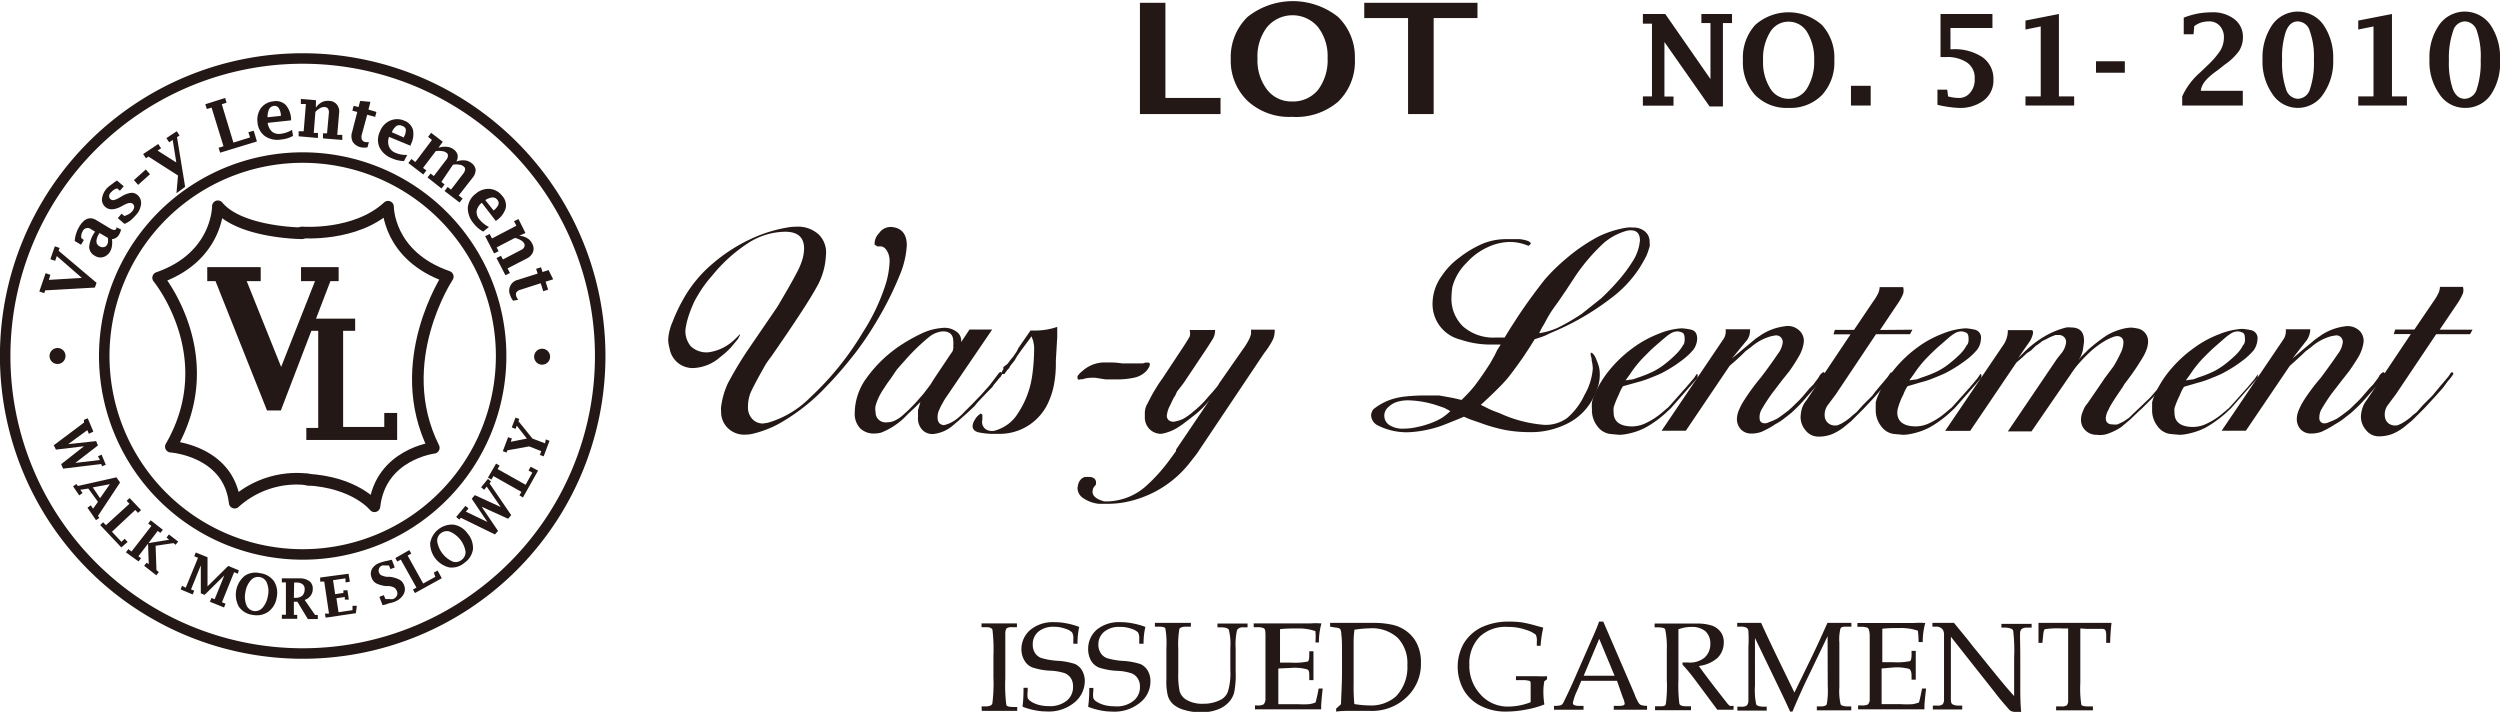
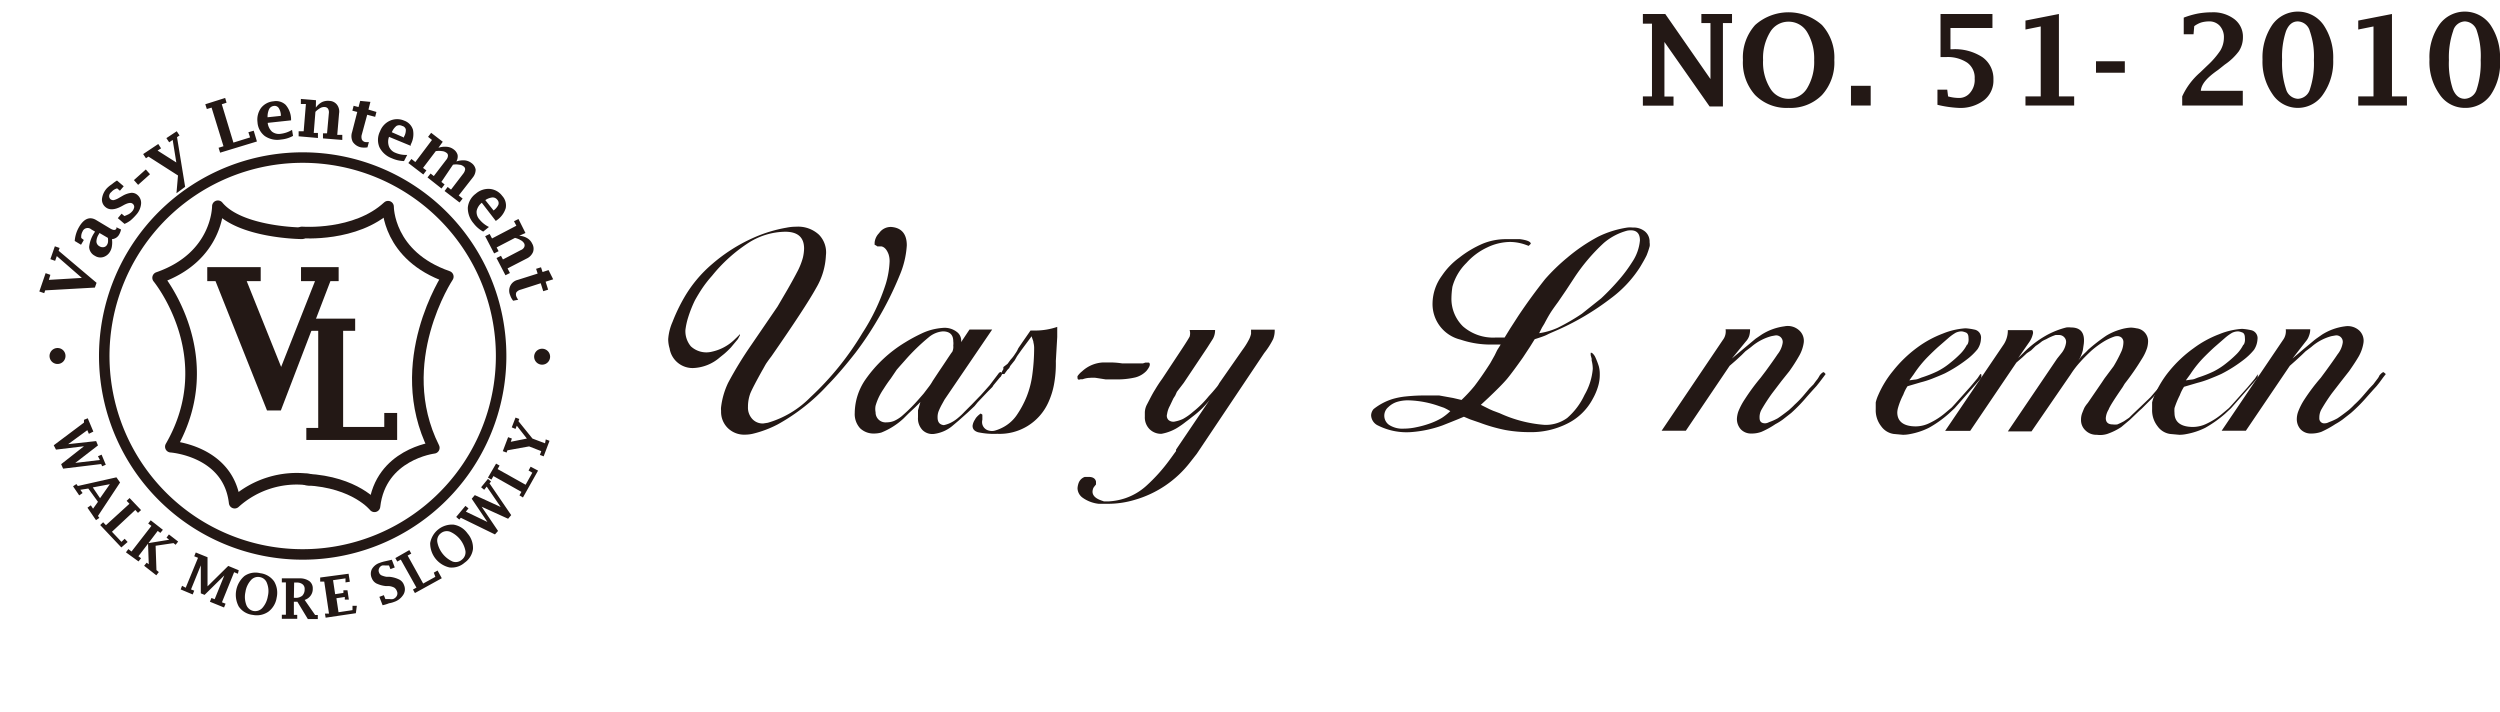
<svg xmlns="http://www.w3.org/2000/svg" viewBox="0 0 178.65 50.87">
  <defs>
    <style>.vasy-1,.vasy-3{fill:none;stroke:#231815;stroke-linecap:round;stroke-linejoin:round}.vasy-1{stroke-width:.83px}.vasy-2{fill:#231815}.vasy-3{stroke-width:.75px}</style>
  </defs>
  <path class="vasy-1" d="M22.08 34.27a6.61 6.61 0 00-5.31 1.65c-.42-3.72-4.56-4-4.56-4 3.72-6.45-.91-12.07-.91-12.07 4.3-1.49 4.27-5.11 4.27-5.11 1.57 1.9 6 1.93 6 1.93" />
  <path class="vasy-1" d="M21.91 34.27c3.49.18 4.85 1.91 4.85 1.91C27.18 32.46 31 32 31 32c-3.06-6.12 1-12.23 1-12.23-4.3-1.49-4.27-5-4.27-5-2.32 2.15-6.16 1.84-6.16 1.84" />
  <path class="vasy-2" d="M19.08 29.33l-3.68-9.24h-.59v-1h3.82v1h-1l2.46 6.13 2.42-6.13h-1v-1h2.69v1h-.59l-3.54 9.24z" />
  <path class="vasy-2" d="M28.38 31.44h-6.49v-.86h.85v-6.94h-.85v-.87h3.49v.87h-.86v6.87h2.94v-1h.92z" />
  <path class="vasy-3" d="M35.81 25.44a14.18 14.18 0 11-14.17-14.18 14.18 14.18 0 0114.17 14.18z" />
-   <path class="vasy-3" d="M42.89 25.44A21.26 21.26 0 1121.63 4.18a21.26 21.26 0 0121.26 21.26z" />
  <path class="vasy-2" d="M6.78 20.55l-3.55.2-.07.2-.35-.12.45-1.31.34.12-.11.36 2.36-.14-1.79-1.56-.12.34-.34-.12.32-.92.34.12-.07.2 2.71 2.29zM8 17.09a1.61 1.61 0 010 .48 1 1 0 01-.13.4.84.84 0 01-.49.4.72.72 0 01-.6-.09.74.74 0 01-.41-.63 2.22 2.22 0 01.36-1l.06-.1-.27-.16a.39.39 0 00-.62.15.75.75 0 00-.09.47l.18.14-.2.34-.45-.27a2.31 2.31 0 01.31-1c.35-.6.77-.77 1.23-.49l1 .6c.22.13.37.14.44 0a.79.79 0 000-.09l.33.16a1.21 1.21 0 01-.13.35.64.64 0 01-.52.34zM7.71 17l-.6-.35-.05.09a1 1 0 00-.17.52.4.4 0 00.22.34.43.43 0 00.31.06.33.33 0 00.23-.17.48.48 0 00.07-.21 1.34 1.34 0 00-.01-.28zm1.19-1l-.48-.41.27-.32.2.17a3.37 3.37 0 00.32-.14 1 1 0 00.22-.18.61.61 0 00.16-.31.28.28 0 00-.11-.25c-.12-.1-.32-.07-.61.08l-.2.11c-.49.26-.87.27-1.13.05a.68.68 0 01-.25-.61 1.36 1.36 0 01.36-.75 2.27 2.27 0 01.35-.28 3 3 0 01.36-.26l.48.41-.27.32-.2-.17a.88.88 0 00-.24.11.8.8 0 00-.17.15.39.39 0 00-.16.28.3.3 0 00.1.24.32.32 0 00.23.06 1.4 1.4 0 00.41-.18l.21-.12a1.63 1.63 0 01.63-.22.61.61 0 01.45.16.74.74 0 01.25.64 1.34 1.34 0 01-.35.77 3.77 3.77 0 01-.4.4 2.1 2.1 0 01-.43.25zm.97-2.79l-.3-.34.85-.76.3.34zm2.74.6l.11-1.27-2.11-1.35-.18.12-.2-.3 1.08-.72.2.31-.25.16 1.34.85-.26-1.61-.25.17-.2-.3.74-.49.2.3-.18.12.58 3.55zm5.75-3.7l-2.63.8-.11-.35.35-.11-.85-2.76-.34.1-.11-.34L16.09 7l.1.34-.34.11.83 2.74 1.19-.37-.12-.37.38-.11zm2.58-.4a2.13 2.13 0 01-.85.26 1.58 1.58 0 01-1.17-.25 1.35 1.35 0 01-.52-1 1.42 1.42 0 01.25-1 1.26 1.26 0 01.89-.48 1 1 0 01.87.25 1.62 1.62 0 01.39 1v.11l-1.67.18a1 1 0 00.31.63.81.81 0 00.63.15 2 2 0 00.8-.28zm-1.82-1.33l.95-.1v-.07a1 1 0 00-.16-.5.35.35 0 00-.34-.14.44.44 0 00-.34.23 1.31 1.31 0 00-.11.58zm3.45-.69A1.29 1.29 0 0123 7.3a1 1 0 01.54-.09.71.71 0 01.54.27.81.81 0 01.15.63l-.13 1.53h.36V10l-1.38-.11v-.36h.29l.13-1.44a.5.5 0 00-.06-.32.29.29 0 00-.23-.12.55.55 0 00-.32.07 1.57 1.57 0 00-.35.27l-.12 1.51h.3v.36l-1.38-.12v-.36h.36l.16-1.95h-.36v-.36l1.08.09zm3.69 2.84a1.43 1.43 0 01-.46 0 .94.94 0 01-.59-.39.91.91 0 01-.05-.7L25.53 8l-.35-.09.09-.35.35.09.12-.44.73.07-.14.55.57.17-.09.35-.57-.15-.38 1.4a.57.57 0 000 .37.33.33 0 00.24.18 1 1 0 00.26 0zm2.61.98a2.27 2.27 0 01-.87-.2 1.61 1.61 0 01-.89-.8 1.36 1.36 0 01.05-1.13 1.35 1.35 0 01.72-.76 1.25 1.25 0 011 0 1 1 0 01.63.65 1.57 1.57 0 01-.16 1.06v.09l-1.55-.64a1 1 0 000 .7.8.8 0 00.46.44 1.91 1.91 0 00.84.15zM28 9.45l.87.38v-.06a.92.92 0 00.13-.52.34.34 0 00-.26-.25.43.43 0 00-.41 0 1.13 1.13 0 00-.33.45zm3.33 1.11a1.45 1.45 0 01.6-.07.91.91 0 01.48.18.73.73 0 01.29.4.7.7 0 01-.09.47 1.47 1.47 0 01.6-.08.92.92 0 01.48.19.71.71 0 01.3.47.9.9 0 01-.21.57l-1 1.28.28.22-.22.28-1.07-.82.22-.29.24.19.88-1.15a.64.64 0 00.13-.3.25.25 0 00-.13-.22.5.5 0 00-.3-.11 1.15 1.15 0 00-.44 0L31.54 13l.23.18-.22.29-1-.79.22-.28.23.18.88-1.15a.48.48 0 00.13-.3.23.23 0 00-.12-.22.57.57 0 00-.3-.11 1.47 1.47 0 00-.45 0l-.91 1.2.24.18-.22.29-1.07-.82.22-.29.28.22L30.87 10l-.28-.22.22-.29.83.64zm3.2 5.99a2.15 2.15 0 01-.68-.58 1.68 1.68 0 01-.42-1.13 1.39 1.39 0 01.57-1 1.37 1.37 0 011-.34 1.24 1.24 0 01.89.5 1 1 0 01.25.87 1.62 1.62 0 01-.63.86l-.08.06-1-1.3a1 1 0 00-.37.59.79.79 0 00.21.61 2 2 0 00.67.53zm.15-2.25l.59.74a1.06 1.06 0 00.34-.4.34.34 0 00-.07-.36.41.41 0 00-.37-.17 1.15 1.15 0 00-.49.19zm2.42 2.55a1.19 1.19 0 01.56.16.9.9 0 01.37.4.72.72 0 01.06.6.91.91 0 01-.46.47l-1.36.7.17.33-.32.16-.64-1.23.32-.16.14.26 1.28-.67a.43.43 0 00.24-.21.3.3 0 000-.26.59.59 0 00-.24-.23 1.4 1.4 0 00-.42-.17l-1.31.68.14.27-.32.16-.64-1.23.32-.16.17.32 1.74-.91-.17-.32.32-.16.5 1zm-.43 4.64a1.25 1.25 0 01-.22-.41A.79.79 0 0137 20l1.42-.45-.11-.34.35-.11.11.34.43-.14.33.66-.54.17.18.57-.35.11-.18-.57-1.43.46a.55.55 0 00-.31.19.38.38 0 000 .3 1.1 1.1 0 00.13.23zM4.68 25.44a.57.57 0 11-.56-.57.56.56 0 01.56.57zm34.63.04a.57.57 0 11-.57-.56.57.57 0 01.57.56zM3.84 31.82L6 30.2V30l.27-.11.4.95-.32.16-.11-.26-1.37 1 2-.22.13.31-1.62 1.25 1.76-.21L7 32.6l.26-.11.3.72-.26.11-.07-.16-2.72.33-.14-.32L6 31.89l-2 .24zm2.47 3.09l-.57.09.16.23-.24.17-.44-.65.24-.16.1.14 2.76-.62.26.37L7 36.87l.1.14-.24.16-.61-.89.24-.17.16.24.35-.49zm.32-.08l.52.77.7-1zm2.04 4.29l-1.51-1.6.21-.2.2.21L9.25 36l-.2-.21.21-.2.82.86-.22.2-.19-.21L8 38l.68.72.23-.22.21.23zm.33.35l.17-.23.23.17 1.42-1.83-.23-.17.18-.23.87.68-.18.22-.19-.14-.66.87 1.48-.24-.19-.15.17-.23.66.51-.18.23-.15-.12-1.28.19.06 1.74.17.14-.18.23-.87-.68.18-.22.15.11-.05-1.47-.69.9.19.14-.18.23zM13.27 42l.88-2.14-.27-.11.11-.27.84.34v2.08l1.48-1.46.75.31L17 41l-.27-.11-.87 2.15.26.1-.11.27L15 43l.11-.27.23.09.69-1.7-1.41 1.39-.27-.11v-2l-.7 1.72.23.09-.11.27-.86-.36.1-.26zm4.79 1.94a1.39 1.39 0 01-1-.6 1.77 1.77 0 01.41-2.18 1.37 1.37 0 011.12-.2 1.42 1.42 0 011 .59 1.58 1.58 0 01.18 1.16 1.54 1.54 0 01-.59 1 1.45 1.45 0 01-1.12.23zm.05-.28a.69.69 0 00.65-.23 1.65 1.65 0 00.38-.83 1.53 1.53 0 00-.06-.92.65.65 0 00-.51-.44.67.67 0 00-.64.22 1.61 1.61 0 00-.39.84 1.63 1.63 0 00.06.92.69.69 0 00.51.44zM21 43v.94h.24v.28h-1.1v-.29h.29v-2.31h-.29v-.29h1.25a1.16 1.16 0 01.72.2.64.64 0 01.24.54.79.79 0 01-.15.49.83.83 0 01-.43.31l.75 1.08h.19v.29H22L21.25 43zm0-.28h.1a.73.73 0 00.5-.15.63.63 0 00.17-.46.41.41 0 00-.14-.35.62.62 0 00-.42-.13h-.19zm4.43 1.1l-2.16.32-.05-.29h.29l-.34-2.29h-.29v-.29l2.03-.27.09.57-.31.05v-.29l-.89.13.15 1 .59-.09v-.19h.29l.1.67h-.29v-.19l-.6.09.15 1 1-.15v-.31h.31zm1.91-.57l-.23-.6.32-.12.11.28h.3a.86.86 0 00.24 0 .48.48 0 00.28-.24.38.38 0 000-.33.5.5 0 00-.19-.25 1 1 0 00-.39-.11h-.22a2.09 2.09 0 01-.67-.19.72.72 0 01-.32-.37.75.75 0 010-.64 1 1 0 01.54-.45 2.64 2.64 0 01.4-.12L28 40l.21.55-.31.12-.1-.26h-.27a.79.79 0 00-.22 0 .38.38 0 00-.22.21.35.35 0 000 .3.34.34 0 00.16.19 1.48 1.48 0 00.38.11h.22a2 2 0 01.71.21.7.7 0 01.31.38.73.73 0 01-.05.69 1.23 1.23 0 01-.65.51 1.81 1.81 0 01-.37.1 2.66 2.66 0 01-.46.14zm4.23-1.93l-1.92 1.06-.14-.25.25-.14-1.12-2-.25.14-.14-.25 1-.57.14.25-.26.14 1.11 2 .87-.48-.11-.3.27-.15zm1.63-1.11a1.39 1.39 0 01-1.08.34 1.77 1.77 0 01-1.38-1.74 1.59 1.59 0 011.67-1.32 1.52 1.52 0 011 .63 1.58 1.58 0 01.39 1.11 1.42 1.42 0 01-.6.98zM33 40a.67.67 0 00.26-.63A1.89 1.89 0 0032.17 38a.67.67 0 00-.67.11.65.65 0 00-.25.62 1.91 1.91 0 001.1 1.4A.66.66 0 0033 40zm2.37-1.81L32.93 37l-.11.13-.22-.19.66-.79.22.18-.19.23 1.54.74-1.12-1.66.22-.26 1.85.85-1-1.46-.18.23-.22-.18.49-.6.22.19-.11.13 1.55 2.27-.22.26-1.89-.86 1.17 1.73zm3.08-4.56l-1.08 1.92-.25-.15.14-.25-2-1.13-.14.25-.25-.14.58-1 .25.14-.14.25 2 1.12.48-.86-.27-.16.15-.27zm-.64-1.73l-1.55.28-.06.16-.27-.1.38-1 .27.1-.08.23 1.15-.23-.72-.92-.09.23-.27-.11.27-.7.27.1-.06.16 1 1.24.9.34.05-.28.27.1-.42 1.11-.27-.1.1-.27zm84.36-24.29L118.94 3v3.9h.65v.65h-2.19v-.66h.65v-5.2h-.65V1h1.6l3.23 4.65v-4h-.65V1h2.19v.65h-.65v5.96zm5.64.1a3.15 3.15 0 01-2.39-.92 3.47 3.47 0 01-.87-2.5 3.47 3.47 0 01.87-2.5 3.59 3.59 0 014.78 0 3.44 3.44 0 01.88 2.5 3.44 3.44 0 01-.88 2.5 3.15 3.15 0 01-2.39.92zm0-.65a1.54 1.54 0 001.33-.76 3.62 3.62 0 00.5-2 3.65 3.65 0 00-.5-2 1.53 1.53 0 00-1.33-.75 1.51 1.51 0 00-1.32.75 3.57 3.57 0 00-.5 2 3.52 3.52 0 00.5 2 1.52 1.52 0 001.32.76zm4.46.48V6.13h1.41v1.41zm6.18-.05V6.41h.7l.06.48A3 3 0 00140 7a1 1 0 00.79-.38 1.4 1.4 0 00.32-1 1.31 1.31 0 00-.53-1.14 2.52 2.52 0 00-1.54-.4h-.37V1h3.71v1h-3v1.52h.12a3.59 3.59 0 012.17.57 1.88 1.88 0 01.78 1.6 1.78 1.78 0 01-.67 1.47 2.79 2.79 0 01-1.83.55 8.08 8.08 0 01-1.5-.22zM147.13 1v5.89h1.09v.65h-3.48v-.65h1.09v-5l-1.09.22v-.64zm2.65 4.2v-.82h2.06v.82zm6.16 2.34v-.65a5 5 0 011.28-1.71l.51-.49a5.94 5.94 0 00.93-1.07 1.81 1.81 0 00.26-.92 1.2 1.2 0 00-.3-.86 1 1 0 00-.78-.31 2 2 0 00-.55.08 1.79 1.79 0 00-.49.26l-.05.58h-.7V1.26a6.1 6.1 0 011-.29 5.66 5.66 0 011-.09 2.5 2.5 0 011.62.49 1.57 1.57 0 01.61 1.29 1.82 1.82 0 01-.29 1 4.14 4.14 0 01-1 .95l-.49.39c-.78.54-1.19 1-1.23 1.49h3v1.05zm8.27.17a2.16 2.16 0 01-1.83-1 4.05 4.05 0 01-.7-2.46 4.12 4.12 0 01.7-2.48 2.24 2.24 0 013.65 0 4.12 4.12 0 01.7 2.48 4.05 4.05 0 01-.7 2.46 2.17 2.17 0 01-1.82 1zm0-.65a.93.93 0 00.86-.69 5.83 5.83 0 00.28-2.08 5.48 5.48 0 00-.29-2.07.92.92 0 00-.86-.69q-.56 0-.84.69a5.73 5.73 0 00-.28 2.07 5.83 5.83 0 00.28 2.08.93.93 0 00.84.69zM170.93 1v5.89H172v.65h-3.48v-.65h1.09v-5l-1.09.22v-.64zm5.2 6.71a2.16 2.16 0 01-1.82-1 4 4 0 01-.7-2.46 4.05 4.05 0 01.7-2.48 2.24 2.24 0 013.65 0 4.11 4.11 0 01.69 2.48 4.05 4.05 0 01-.65 2.51 2.19 2.19 0 01-1.87.95zm0-.65a.93.93 0 00.86-.69 6.06 6.06 0 00.28-2.08 5.69 5.69 0 00-.27-2.07.93.93 0 00-.86-.69.9.9 0 00-.84.69 5.73 5.73 0 00-.3 2.07 5.83 5.83 0 00.28 2.08c.19.46.47.69.85.69zM63.8 16.23c.65.09 1 .52 1 1.3a6.42 6.42 0 01-.5 2.12 23.39 23.39 0 01-1.57 3.16 23.23 23.23 0 01-1.6 2.4c-.72.92-1.38 1.69-2 2.32a13.69 13.69 0 01-1.65 1.53 14.1 14.1 0 01-1.91 1.27 7.69 7.69 0 01-1.71.65 2.47 2.47 0 01-.6.08 1.67 1.67 0 01-1.26-.48 1.62 1.62 0 01-.47-1.22 1.1 1.1 0 010-.28 5.55 5.55 0 01.5-1.72 27.38 27.38 0 011.65-2.7l1.88-2.75.72-1.23c.2-.35.42-.74.65-1.18a4.93 4.93 0 00.44-1.07 3.1 3.1 0 00.09-.67q0-1.2-1.35-1.2a5 5 0 00-2.57.76 11.09 11.09 0 00-2.66 2.39 8.36 8.36 0 00-.71.91q-.24.36-.51.84a8.83 8.83 0 00-.49 1.24 5 5 0 00-.19.88 1.69 1.69 0 00.39 1.17 1.63 1.63 0 001.51.38 3.32 3.32 0 001.54-.8l.23-.22.23-.23v.07l-.15.28-.5.6a6.19 6.19 0 01-.48.46l-.3.24a3.07 3.07 0 01-1.92.77 1.66 1.66 0 01-1.68-1.4 2.29 2.29 0 01-.1-.67 3.72 3.72 0 01.31-1.23 12.41 12.41 0 01.84-1.75 9.19 9.19 0 012-2.39A11.92 11.92 0 0153.82 17a10 10 0 012.38-.73 3.53 3.53 0 01.7-.07 2.19 2.19 0 011.62.57 1.8 1.8 0 01.5 1.48 5 5 0 01-.71 2.35q-.72 1.31-3.19 4.87c-.17.22-.28.38-.35.48s-.23.41-.3.52c-.43.77-.71 1.31-.84 1.61a2.72 2.72 0 00-.18 1 1.19 1.19 0 00.3.85 1 1 0 00.8.33l.32-.05a7 7 0 003.05-1.83 20.83 20.83 0 003.7-4.57 14.53 14.53 0 001.68-3.53 6.4 6.4 0 00.27-1.57 1.58 1.58 0 00-.07-.53c-.12-.33-.29-.52-.5-.57h-.3l-.1-.07-.1-.05v-.15a1.1 1.1 0 01.32-.68 1 1 0 01.98-.43zm7.8 10.4v.13l-.08.15-.1.1-.43.52-.07.12-.3.3-.38.4-.38.4-.22.27-.5.47-.64.57-.39.33a2.54 2.54 0 01-1.31.61 1 1 0 01-.88-.27 1.2 1.2 0 01-.32-.91v-.5l.17-.59-.37.37-.47.44-.37.37a5.14 5.14 0 01-1.58 1 2 2 0 01-.52.07 1.39 1.39 0 01-1-.38 1.5 1.5 0 01-.38-1.09 4.28 4.28 0 01.78-2.41 9.4 9.4 0 012.8-2.62 11.77 11.77 0 011.2-.65 4.09 4.09 0 011-.33 4.54 4.54 0 01.53-.07 1.42 1.42 0 011 .3.77.77 0 01.29.72l.6-.9h1.62l-3.4 5-.2.36a4.69 4.69 0 00-.22.46 1.17 1.17 0 00-.08.46c0 .34.15.52.45.55a2.15 2.15 0 00.67-.27 2.61 2.61 0 00.38-.28 4.19 4.19 0 00.42-.4l.5-.5.55-.57.1-.1.25-.28.4-.45.53-.7.15-.2.12-.05zm-3.48-1.94a1.15 1.15 0 000-.3c0-.47-.25-.71-.75-.71a1.79 1.79 0 00-1 .42 14.37 14.37 0 00-1.69 1.64l-.4.45-.2.23-.44.65c-.17.22-.34.47-.51.74a4.55 4.55 0 00-.29.49 4 4 0 00-.27.69 1.19 1.19 0 000 .47.71.71 0 00.79.72 1.39 1.39 0 00.53-.1 2.39 2.39 0 00.66-.44 11.47 11.47 0 001.1-1.11l.35-.4.35-.46a3.31 3.31 0 00.3-.45l.45-.68.27-.4c.37-.55.59-.9.68-1a.83.83 0 00.07-.45z" />
  <path class="vasy-2" d="M75.55 23.36v.72l-.1 1.72a8.15 8.15 0 01-.14 1.72 5.46 5.46 0 01-.38 1.2A3.81 3.81 0 0171.27 31a5.45 5.45 0 01-1.37-.11c-.27-.08-.4-.23-.4-.46a1 1 0 01.16-.43l.07-.12a1.55 1.55 0 01.35-.33l.12.08V30a.62.62 0 00.47.77.79.79 0 00.43 0 3 3 0 00.71-.31 2.73 2.73 0 00.8-.73 6.86 6.86 0 00.76-1.4 6.57 6.57 0 00.4-1.56 14.22 14.22 0 00.13-1.91 1.58 1.58 0 00-.05-.38c0-.11-.08-.26-.13-.45l-.52.7-.2.27-.32.45-.17.3-.32.4-.07.15-.13.13-.22.3h-.17v-.18l.1-.17v-.15L72 26l.22-.3a2.68 2.68 0 00.33-.43 1.68 1.68 0 00.21-.37c.28-.42.58-.84.88-1.28H74a4.9 4.9 0 001.55-.26zm6.37 3.15a1.68 1.68 0 01-.79.46 5.63 5.63 0 01-1.43.14H79l-.7-.11a2.17 2.17 0 00-.4 0 1.63 1.63 0 00-.53.1h-.15q-.22.09-.22-.1a.33.33 0 010-.12 1.52 1.52 0 01.32-.34 2.37 2.37 0 011.53-.64h.52a5.76 5.76 0 01.83.07h1.47l.18-.06h.25c.13.09.07.3-.18.6zm9.17-2.95a1.68 1.68 0 01-.11.67 5.55 5.55 0 01-.64 1l-4.82 7.2-.47.6a7.68 7.68 0 01-4 2.7 6.61 6.61 0 01-1.75.27h-.8a2.43 2.43 0 01-1.13-.43.86.86 0 01-.37-.68 1.33 1.33 0 01.08-.38.72.72 0 01.44-.43h.28c.29 0 .47.11.52.33v.21l-.12.15a.5.5 0 00-.11.23c-.08.33.12.59.6.76l.2.07h.33a4.47 4.47 0 001.2-.23 4.31 4.31 0 001.47-.86 12.16 12.16 0 001.7-1.89l.45-.62v-.1l2.4-3.55a6.39 6.39 0 01-1.14 1.13c-.17.13-.35.28-.56.43a5.1 5.1 0 01-.44.32A3.29 3.29 0 0183 31a1.16 1.16 0 01-.85-.33 1.19 1.19 0 01-.34-.89v-.3a1.28 1.28 0 01.15-.57l.27-.52c.08-.15.18-.34.32-.56a8.87 8.87 0 01.5-.76l1.44-2.18c.29-.44.46-.72.52-.83a.82.82 0 000-.48h1.82a1.26 1.26 0 01-.15.62l-.4.63-1.69 2.53-.49.64-.12.27-.13.2-.25.53a1.72 1.72 0 00-.2.59.42.42 0 00.11.43.53.53 0 00.46.1 2.46 2.46 0 00.56-.18 3.82 3.82 0 00.71-.5 7.1 7.1 0 001.14-1.13c.19-.2.37-.41.55-.63a1.43 1.43 0 00.2-.3L88.79 25a5.11 5.11 0 00.42-.66 1.72 1.72 0 00.19-.48v-.3zm26.8-5.98a5.66 5.66 0 01-.22.66c-.09.19-.25.48-.48.86a8.39 8.39 0 01-2.08 2.22 18.65 18.65 0 01-3.67 2.2c-.38.17-.68.29-.87.39s-.5.2-.9.33l-.33.53-.52.79c-.46.65-.82 1.14-1.09 1.47s-.73.79-1.37 1.4l-.54.5.32.16.3.15.25.11.48.18a9.32 9.32 0 003.19.83 2.61 2.61 0 001.63-.49 4.91 4.91 0 001.24-1.65 4.46 4.46 0 00.59-1.86 2.47 2.47 0 00-.08-.6v-.13l-.07-.25v-.17h.08a.82.82 0 01.24.29 5.6 5.6 0 01.26.67 2.15 2.15 0 01.07.58 2.8 2.8 0 01-.11.82 4.23 4.23 0 01-.39.93 4.11 4.11 0 01-1.82 1.77 5.76 5.76 0 01-2.77.61 9.55 9.55 0 01-1.65-.15 11.82 11.82 0 01-1.85-.53l-.67-.23-.45-.19-.43.18-.52.21-.58.23a8.4 8.4 0 01-2.27.48 4.54 4.54 0 01-2.33-.47.84.84 0 01-.5-.73.72.72 0 01.18-.45 4.17 4.17 0 011.3-.7 5.06 5.06 0 011-.2 13 13 0 011.43-.07h.95l1 .18.6.14a10.55 10.55 0 00.93-1c.26-.34.64-.87 1.12-1.62l.32-.57.18-.37.25-.4h-.55a6.7 6.7 0 01-2.32-.35 2.61 2.61 0 01-2-2.62 3.4 3.4 0 01.67-1.95 5.14 5.14 0 011.23-1.28 7.53 7.53 0 011.67-1 4.34 4.34 0 011.68-.33h1c.51.07.77.18.77.33l-.15.15-.22-.08a3.34 3.34 0 00-1.11-.2 3.85 3.85 0 00-1.63.39 4.58 4.58 0 00-1.49 1.11 3.78 3.78 0 00-1 1.7 5.91 5.91 0 00-.07.78 2.76 2.76 0 00.82 2.05 3.28 3.28 0 002.35.8h.63l.4-.65.6-.93a40.18 40.18 0 011.89-2.59 13.74 13.74 0 011.59-1.54 12.53 12.53 0 012.19-1.49 7.13 7.13 0 012.11-.66 1.7 1.7 0 01.37 0 1.29 1.29 0 01.88.28.94.94 0 01.33.77 1.15 1.15 0 01.01.27zm-14.25 11.8l-.25-.14-.2-.1-.35-.12a7.11 7.11 0 00-2.13-.41 2.7 2.7 0 00-.88.11 1.59 1.59 0 00-.63.38.8.8 0 00.06 1.26 1.74 1.74 0 001.06.27 4.32 4.32 0 00.89-.1 6.88 6.88 0 001-.28 4.67 4.67 0 00.83-.39 4.15 4.15 0 00.6-.48zm13.55-12.2c0-.56-.3-.8-.9-.7a4.26 4.26 0 00-1.68.88 13.39 13.39 0 00-2.1 2.47l-.59.9-.58.85c-.25.34-.45.62-.59.85s-.27.47-.39.7l-.17.28-.2.4a5 5 0 001.33-.39 14.7 14.7 0 001.72-1l1.38-1.1a17.28 17.28 0 001.32-1.38 10.28 10.28 0 00.9-1.22 3.3 3.3 0 00.55-1.54z" />
-   <path class="vasy-2" d="M121.31 26.76V27l-1.91 2.17-.43.4a7.71 7.71 0 01-1.41 1 4.86 4.86 0 01-1.35.45 2.63 2.63 0 01-.51.05l-.65-.06a1.35 1.35 0 01-.9-.55 1.85 1.85 0 01-.39-1.21 3 3 0 010-.49 2.53 2.53 0 01.17-.53 7.34 7.34 0 011.07-1.77 8.9 8.9 0 011.72-1.62 7.79 7.79 0 011.84-1 5.06 5.06 0 011.62-.38 4.44 4.44 0 01.63.09c.32.06.47.28.47.66a1.42 1.42 0 01-.25.75 4.35 4.35 0 01-.75.72 9.82 9.82 0 01-1.57 1c-.28.13-.58.25-.89.37a6.67 6.67 0 01-.84.27l-1 .28a3 3 0 00-.3.6 5.94 5.94 0 00-.37.92 1.93 1.93 0 000 .35c0 .65.44 1 1.33 1a2.28 2.28 0 001-.25 5 5 0 001.06-.68l.5-.42.23-.25 1.09-1.23.53-.62.2-.3.07.05zm-1-2.13a.82.82 0 00.07-.25 1 1 0 000-.23c0-.23-.07-.36-.21-.4a1.1 1.1 0 00-.26-.07 1 1 0 00-.44.1 2.92 2.92 0 00-.49.35c-.32.26-.57.49-.78.67s-.42.4-.67.65a8.11 8.11 0 00-1.05 1.29l-.32.44.34-.05a1 1 0 00.28-.05L117 27a8.85 8.85 0 001.11-.44 4.87 4.87 0 00.93-.6 7.85 7.85 0 00.75-.67 2.8 2.8 0 00.5-.66z" />
  <path class="vasy-2" d="M130.46 26.73l-.17.23-.28.37-.2.25-.3.33-.4.45a11.29 11.29 0 01-1.11 1.15l-.6.47a4.21 4.21 0 01-.53.33 6.06 6.06 0 01-1 .55 2 2 0 01-.72.12 1 1 0 01-.75-.3 1.09 1.09 0 01-.28-.75 1.88 1.88 0 01.1-.52 4.64 4.64 0 01.47-.89 14.86 14.86 0 011.12-1.52l.38-.5c.32-.44.6-.83.84-1.19a1.73 1.73 0 00.36-.81.47.47 0 00-.53-.53l-.27.05a3.68 3.68 0 00-1.46.78l-.4.3-.27.27-.4.37-.46.4-3.13 4.64h-1.73l4.37-6.48a1 1 0 00.2-.77h1.75a1.58 1.58 0 01-.06.47 1.07 1.07 0 01-.24.4l-1 1.22.86-.72.72-.6.12-.1.41-.28a4 4 0 011.64-.6 1.2 1.2 0 011.05.28 1 1 0 01.33.92 2.67 2.67 0 01-.34.94 12 12 0 01-.68 1.06l-.56.7-.67.88a13 13 0 00-.76 1.17 1.09 1.09 0 00-.14.6c0 .25.13.38.4.38a.63.63 0 00.27-.08 4 4 0 00.63-.28c.15-.1.42-.29.8-.59.13-.12.27-.24.4-.38a7 7 0 00.65-.67l.42-.5.28-.28c.08-.11.17-.24.28-.37a2.54 2.54 0 00.17-.28c.13-.16.23-.24.3-.22z" />
-   <path class="vasy-2" d="M136.66 23.56l-.17.32h-2.43l-2.86 4.28-.58.78a1.17 1.17 0 00-.21.92.71.71 0 00.34.45.79.79 0 00.59.07l.26-.12a4.31 4.31 0 00.59-.4l.2-.18.27-.22.48-.53.65-.65.21-.28.35-.42.55-.65.2-.3h.1c.07.05.07.11 0 .2l-.07.12-.13.15-.12.15-.38.5-.57.65-.73.78-.75.75-.17.17-.4.33a3.74 3.74 0 01-1 .61 2.61 2.61 0 01-.94.16 1.14 1.14 0 01-.9-.43 1.47 1.47 0 01-.37-1 3.07 3.07 0 01.06-.45 1.73 1.73 0 01.37-.73l.3-.45 2.84-4.25h-1.22l.1-.32h1.37l1.35-2a4.11 4.11 0 00.37-.6 1.22 1.22 0 00.11-.45H136a.9.9 0 010 .47 3.49 3.49 0 01-.37.68l-1.28 1.91z" />
  <path class="vasy-2" d="M141.59 26.76V27l-1.91 2.17-.43.4a8.06 8.06 0 01-1.41 1 5.05 5.05 0 01-1.36.45 2.54 2.54 0 01-.5.05l-.66-.06a1.33 1.33 0 01-.89-.55 1.85 1.85 0 01-.39-1.21v-.49a2.72 2.72 0 01.18-.53 7.27 7.27 0 011.06-1.73 9 9 0 011.72-1.66 7.56 7.56 0 011.83-1 5.17 5.17 0 011.63-.38 4.18 4.18 0 01.62.09.58.58 0 01.48.66 1.42 1.42 0 01-.25.75 4.35 4.35 0 01-.75.72 10 10 0 01-1.58 1c-.28.13-.58.25-.88.37a6.67 6.67 0 01-.84.27l-.95.28a3 3 0 00-.3.6 5 5 0 00-.37.92 1.41 1.41 0 00-.06.35c0 .65.45 1 1.33 1a2.28 2.28 0 001-.25 5 5 0 001.06-.68l.5-.42.23-.25 1.1-1.23.52-.62.2-.3.08.05zm-1-2.13a.82.82 0 00.08-.25 1 1 0 000-.23c0-.23-.08-.36-.22-.4a1.1 1.1 0 00-.26-.07 1 1 0 00-.44.1 3.39 3.39 0 00-.49.35l-.77.67c-.2.18-.43.4-.68.65a8.11 8.11 0 00-1.05 1.29l-.32.44.35-.05a1 1 0 00.27-.05l.25-.1a8.46 8.46 0 001.12-.44 4.81 4.81 0 00.92-.6 7.85 7.85 0 00.75-.67 2.53 2.53 0 00.46-.64z" />
  <path class="vasy-2" d="M155.14 26.71v.07L155 27v.05l-.37.42-.18.23-.62.72-.13.13-.65.65-.17.15-.68.65-.62.52a4.33 4.33 0 01-1 .49 1.7 1.7 0 01-.74.06 1.09 1.09 0 01-.81-.31 1 1 0 01-.32-.76 1.31 1.31 0 01.09-.5c.06-.15.11-.28.16-.38a2.07 2.07 0 01.23-.32l1-1.46.2-.3.65-.87a10.17 10.17 0 00.57-1.09 1.74 1.74 0 00.13-.64.44.44 0 00-.12-.3.45.45 0 00-.33-.12.68.68 0 00-.25.05 3.9 3.9 0 00-.71.34 6.7 6.7 0 00-.89.66c-.3.28-.57.55-.8.81a6.5 6.5 0 00-.66.86l-2.81 4.09h-1.69l3.52-5.2.35-.44a1.51 1.51 0 00.29-.7.47.47 0 00-.12-.38.5.5 0 00-.38-.17h-.25a3.6 3.6 0 00-.67.3 2.09 2.09 0 00-.3.15 4.17 4.17 0 01-.45.33l-.33.32-.3.2-.32.3-.43.37-3.3 4.88H139l4.2-6.2a1.82 1.82 0 00.28-1h1.75l.05.12v.1a1.67 1.67 0 01-.3.68l-.76 1.09.38-.37a7.38 7.38 0 011.57-1.21 5.89 5.89 0 011.49-.6 1.48 1.48 0 01.33 0c.7 0 1 .39.92 1.15l-.07.48a2.36 2.36 0 01-.33.75l.2-.28.23-.23a3.53 3.53 0 00.28-.28 12.66 12.66 0 011.29-1 4.1 4.1 0 011-.44 3.07 3.07 0 01.78-.14 2.47 2.47 0 01.38.05.93.93 0 01.83 1 1.8 1.8 0 01-.07.41 3.36 3.36 0 01-.38.79 17.77 17.77 0 01-1.22 1.76l-.15.25c-.57.83-.92 1.37-1 1.6a1.35 1.35 0 00-.2.61c0 .3.17.45.5.45a1.25 1.25 0 00.32 0 4.47 4.47 0 00.48-.23l.37-.25.2-.2.6-.57.73-.7.3-.35.45-.5a3.33 3.33 0 00.45-.6l.12-.2.05-.05z" />
  <path class="vasy-2" d="M161.34 26.76V27l-1.91 2.17-.43.4a8.45 8.45 0 01-1.41 1 5.05 5.05 0 01-1.36.45 2.54 2.54 0 01-.5.05l-.66-.06a1.33 1.33 0 01-.89-.55 1.85 1.85 0 01-.39-1.21v-.49a2.72 2.72 0 01.18-.53 7.27 7.27 0 011.06-1.73 9 9 0 011.73-1.62 7.56 7.56 0 011.83-1 5.17 5.17 0 011.63-.38 4.18 4.18 0 01.62.09.58.58 0 01.48.66 1.51 1.51 0 01-.25.75 4.35 4.35 0 01-.75.72 10 10 0 01-1.58 1c-.28.13-.58.25-.88.37a6.67 6.67 0 01-.84.27l-.95.28a3 3 0 00-.3.6 6.4 6.4 0 00-.38.92 1.93 1.93 0 000 .35c0 .65.45 1 1.33 1a2.28 2.28 0 001-.25 5 5 0 001.06-.68l.5-.42.23-.25 1.1-1.23.52-.62.2-.3.08.05zm-1-2.13a.82.82 0 00.08-.25 1 1 0 000-.23c0-.23-.07-.36-.21-.4a1.1 1.1 0 00-.26-.07 1 1 0 00-.44.1 3.39 3.39 0 00-.49.35l-.77.67c-.2.18-.43.4-.68.65a8.11 8.11 0 00-1.05 1.29l-.32.44.35-.05a1 1 0 00.27-.05l.25-.1a8.46 8.46 0 001.12-.44 5.14 5.14 0 00.92-.6 7.85 7.85 0 00.75-.67 2.53 2.53 0 00.45-.64z" />
  <path class="vasy-2" d="M170.49 26.73l-.18.23-.27.37-.2.25-.3.33-.4.45a11.29 11.29 0 01-1.14 1.15l-.6.47a4.83 4.83 0 01-.52.33 7 7 0 01-1 .55 2.11 2.11 0 01-.73.12 1 1 0 01-.75-.3 1.08 1.08 0 01-.27-.75 1.58 1.58 0 01.1-.52 4.46 4.46 0 01.46-.89 13.8 13.8 0 011.15-1.52l.37-.5c.32-.44.6-.83.84-1.19a1.73 1.73 0 00.36-.81.46.46 0 00-.52-.53l-.28.05a3.58 3.58 0 00-1.45.78l-.4.3-.28.27-.4.37-.45.4-3.14 4.64h-1.73l4.38-6.48a1.06 1.06 0 00.2-.77h1.75a1.29 1.29 0 01-.09.47 1.18 1.18 0 01-.23.4l-.95 1.22.85-.72.72-.6.13-.1.4-.28a4 4 0 011.65-.6 1.22 1.22 0 011 .28 1 1 0 01.32.92 2.86 2.86 0 01-.33.94c-.18.31-.41.66-.69 1.06l-.55.7-.68.88a13 13 0 00-.76 1.17 1.19 1.19 0 00-.14.6.35.35 0 00.4.38.63.63 0 00.28-.08 4.22 4.22 0 00.62-.28c.15-.1.42-.29.8-.59a4.75 4.75 0 00.4-.38 7 7 0 00.65-.67l.43-.5.27-.28.28-.37a1.1 1.1 0 00.17-.28c.14-.16.24-.24.3-.22z" />
-   <path class="vasy-2" d="M176.69 23.56l-.18.32h-2.42l-2.87 4.28-.58.78a1.13 1.13 0 00-.2.92.69.69 0 00.33.45.8.8 0 00.59.07l.26-.12a4.31 4.31 0 00.59-.4l.2-.18.28-.22.47-.53.65-.65.25-.3.35-.42.55-.65.2-.3h.1c.07.05.08.11 0 .2l-.08.12-.12.15-.13.15-.37.5-.58.65-.72.78-.75.75-.18.17-.4.33a3.56 3.56 0 01-1 .61 2.69 2.69 0 01-.94.16 1.14 1.14 0 01-.9-.43 1.48 1.48 0 01-.38-1 2.34 2.34 0 01.07-.45 1.82 1.82 0 01.36-.73l.3-.45 2.84-4.25h-1.22l.1-.32h1.37l1.36-2a3.92 3.92 0 00.36-.6 1.22 1.22 0 00.11-.45H176a.81.81 0 010 .47 4.16 4.16 0 01-.37.68l-1.29 1.91zM70.14 50.48h.28c.27 0 .43-.06.49-.19a11.19 11.19 0 00.08-1.9V46.9a12 12 0 00-.07-1.9q-.08-.18-.42-.18h-.36v-.27h2.53v.27h-.35a.64.64 0 00-.39.08.66.66 0 00-.09.38v3.19a11.14 11.14 0 00.07 1.88c0 .12.21.17.48.17h.3v.28h-2.53zm6.98-5.68A5.44 5.44 0 0077 46h-.3v-.35a.81.81 0 00-.09-.46 1.1 1.1 0 00-.48-.26 2.28 2.28 0 00-.82-.14 1.66 1.66 0 00-1.11.35 1.16 1.16 0 00-.4.91 1.09 1.09 0 00.16.61.89.89 0 00.45.36 5 5 0 001.18.2 4.92 4.92 0 011.23.23 1.15 1.15 0 01.51.47 1.53 1.53 0 01.19.76 2 2 0 01-.74 1.52 2.88 2.88 0 01-2 .64 4.17 4.17 0 01-.85-.09 4.65 4.65 0 01-.86-.25 10 10 0 00.07-1.35h.3v.22a1.76 1.76 0 000 .52.6.6 0 00.21.22 1.82 1.82 0 00.58.26 2.73 2.73 0 00.72.09 1.9 1.9 0 001.28-.39 1.25 1.25 0 00.45-1 1.11 1.11 0 00-.15-.6 1 1 0 00-.43-.36 3.77 3.77 0 00-1-.18 4.71 4.71 0 01-1.34-.24 1.14 1.14 0 01-.56-.5 1.59 1.59 0 01-.21-.84 1.81 1.81 0 01.65-1.35 2.55 2.55 0 011.72-.54 4.38 4.38 0 01.88.09 5 5 0 01.88.25zm4.73 0a4.9 4.9 0 00-.13 1.2h-.31v-.35a.81.81 0 00-.09-.46 1.1 1.1 0 00-.48-.26 2.25 2.25 0 00-.84-.13 1.61 1.61 0 00-1.1.35 1.16 1.16 0 00-.41.91 1.09 1.09 0 00.17.61.91.91 0 00.44.36 5.1 5.1 0 001.19.2 4.81 4.81 0 011.22.23 1.15 1.15 0 01.51.47 1.43 1.43 0 01.19.76 1.92 1.92 0 01-.74 1.52 2.88 2.88 0 01-2 .64 4.17 4.17 0 01-.85-.09 4.88 4.88 0 01-.86-.25 9.77 9.77 0 00.08-1.35h.29v.22a1.63 1.63 0 000 .52.65.65 0 00.2.22 2 2 0 00.58.26 2.73 2.73 0 00.72.09 1.9 1.9 0 001.37-.39 1.23 1.23 0 00.46-1 1 1 0 00-.16-.6.9.9 0 00-.43-.36 3.6 3.6 0 00-1-.18 4.88 4.88 0 01-1.35-.24 1.18 1.18 0 01-.56-.5 1.68 1.68 0 01-.2-.84 1.81 1.81 0 01.61-1.36 2.51 2.51 0 011.71-.54 4.31 4.31 0 01.88.09 5.13 5.13 0 01.89.25zm.68-.02v-.27h2.57v.27h-.32c-.28 0-.44.06-.5.16a6.47 6.47 0 00-.08 1.43v1.73a5.53 5.53 0 00.1 1.31 1.08 1.08 0 00.54.63 2.23 2.23 0 001.15.25 2.65 2.65 0 001.25-.29 1.06 1.06 0 00.51-.59 4.51 4.51 0 00.17-1.51v-1.63a4.09 4.09 0 00-.11-1.27c-.06-.11-.25-.17-.56-.17H87v-.27h2.15v.27h-.3a.48.48 0 00-.45.19 4.74 4.74 0 00-.1 1.31v1.65a6.37 6.37 0 01-.11 1.52 1.65 1.65 0 01-.41.71 2 2 0 01-.79.5 3.17 3.17 0 01-1.16.19 4 4 0 01-1.21-.17 2 2 0 01-.78-.4 1.37 1.37 0 01-.38-.59 4.22 4.22 0 01-.11-1.19v-2.23a6.4 6.4 0 00-.07-1.39c0-.1-.2-.15-.46-.15zm8.82 2.99v2.55h1.38a6.4 6.4 0 00.82 0 2.09 2.09 0 00.46-.12c.07-.26.15-.58.22-1h.29c-.07.65-.11 1.08-.11 1.29v.2h-4.73v-.28h.13a.93.93 0 00.48-.07.55.55 0 00.14-.35v-4.57a2.33 2.33 0 00-.03-.42.27.27 0 00-.1-.11 1 1 0 00-.37-.07h-.34v-.27h4.02a5.62 5.62 0 01.82 0 4.92 4.92 0 00-.18 1.36H94a4.59 4.59 0 000-.81 3.62 3.62 0 00-1.27-.19c-.4 0-.82 0-1.26.05v2.39h.77a4.64 4.64 0 001.18-.07c.1 0 .14-.2.14-.45v-.29h.3v2.06h-.3v-.26c0-.28 0-.45-.16-.51a3.46 3.46 0 00-1.17-.1zm4.48 2.55c0-.45.07-1.25.07-2.38v-1.28c0-.52 0-1-.05-1.34a.81.81 0 00-.09-.39.93.93 0 00-.36-.09l-.35-.06v-.27h3.18a6.16 6.16 0 011.19.12 2.65 2.65 0 011.11.49 2.42 2.42 0 01.75.93 3 3 0 01.26 1.3 3.24 3.24 0 01-1 2.45 3.56 3.56 0 01-2.61 1h-1.54c-.24 0-.54 0-.91.05v-.21zm1 0a7 7 0 001 .09 2.7 2.7 0 001.92-.64 3 3 0 00.82-2.24 2.61 2.61 0 00-.69-1.95 2.72 2.72 0 00-2-.68 8 8 0 00-1.09.1 6.85 6.85 0 00-.06 1v2.87c-.01.47.01.97.05 1.43zm13.53-1.64a3.81 3.81 0 00-.07.75 6.13 6.13 0 00.07.91 6.64 6.64 0 01-1.32.37 7.83 7.83 0 01-1.41.14 3.91 3.91 0 01-1.82-.41 2.88 2.88 0 01-1.21-1.13 3.41 3.41 0 010-3.33 3.05 3.05 0 011.26-1.15 4.56 4.56 0 012-.41 6.61 6.61 0 01.93.06 10.76 10.76 0 011.11.27l.38.1a8.58 8.58 0 00-.19 1.3h-.27v-.29a1 1 0 00-.07-.5 2 2 0 00-.7-.35 3.73 3.73 0 00-1.3-.21 2.68 2.68 0 00-2 .69 2.72 2.72 0 00-.75 2 3 3 0 00.68 2 2.6 2.6 0 002.15 1 4.4 4.4 0 001.55-.31v-1.41a.19.19 0 00-.07-.11 1.87 1.87 0 00-.46-.06h-.52v-.28h1.5a5 5 0 00.72 0v.22zm5.19-.03H113l-.3.71a3.66 3.66 0 00-.3.86.18.18 0 00.06.15.87.87 0 00.28.07h.42v.28h-2.11v-.28h.13a1.27 1.27 0 00.4-.06.69.69 0 00.19-.28c.21-.42.42-.87.64-1.36l1.2-2.74c.33-.73.55-1.25.66-1.58h.3l2.23 5.17a3.27 3.27 0 00.3.64.35.35 0 00.17.15 1.4 1.4 0 00.43.06v.28h-2.38v-.28h.44a.8.8 0 00.28-.05.14.14 0 00.06-.12 1.63 1.63 0 00-.13-.42zm-2.38-.36h2.21l-1.1-2.64zm8.23-.7c.29.41.65.89 1.07 1.44l.85 1.09a1.68 1.68 0 00.29.32.34.34 0 00.16 0h.11v.28h-1.16l-1.56-2.1a14.3 14.3 0 00-.93-1.13v-.15h.38a1.66 1.66 0 001.19-.34 1.29 1.29 0 00.42-1 1.17 1.17 0 00-.35-.89 1.5 1.5 0 00-1-.31 2.55 2.55 0 00-.93.17v3.61a10.64 10.64 0 00.07 1.72c.06.12.22.17.49.17h.34v.28h-2.57v-.28h.33c.25 0 .4 0 .44-.16a9.59 9.59 0 00.07-1.73v-2.11A6.37 6.37 0 00119 45c0-.11-.23-.17-.53-.17h-.23v-.27h2.99a3.32 3.32 0 011.15.16 1.36 1.36 0 01.6.47 1.22 1.22 0 01.2.72 1.54 1.54 0 01-.44 1.1 2.46 2.46 0 01-1.34.58zm9.2-2.13l-1.3 2.71c-.49 1-.89 1.92-1.21 2.68h-.17c-.11-.26-.42-.93-.94-2l-1.57-3.26V49a4.87 4.87 0 00.09 1.34c.07.11.26.16.59.16h.16v.28h-2.1v-.28h.28a.63.63 0 00.39-.08.52.52 0 00.12-.3v-3.84a10.21 10.21 0 000-1.19.3.3 0 00-.13-.23.85.85 0 00-.44-.08h-.23v-.27h1.71q.53 1.17 1.23 2.61l1.15 2.37 1.07-2.2c.38-.77.81-1.7 1.29-2.78h1.71v.27h-.3c-.26 0-.42 0-.48.14a3.1 3.1 0 00-.08 1v3.18a4.28 4.28 0 00.09 1.23c.06.1.23.15.5.15h.26v.28h-2.46v-.28h.29q.34 0 .42-.15a5.63 5.63 0 00.07-1.3zm3.86 2.31v2.55h1.38a6.47 6.47 0 00.83 0 2.42 2.42 0 00.46-.12c.07-.26.14-.58.22-1h.29q-.12 1-.12 1.29v.2h-4.74v-.28h.22a1 1 0 00.48-.07.5.5 0 00.13-.35v-4.57a1.53 1.53 0 00-.07-.45.24.24 0 00-.09-.11 1.11 1.11 0 00-.38-.07h-.34v-.27h4.02a5.76 5.76 0 01.83 0 4.92 4.92 0 00-.18 1.36h-.3a5.82 5.82 0 00-.05-.81 3.68 3.68 0 00-1.28-.19c-.4 0-.82 0-1.26.05v2.39h.76a4.74 4.74 0 001.19-.07c.09 0 .14-.2.14-.45v-.29h.3v2.06h-.3v-.26c0-.28-.06-.45-.17-.51a3.38 3.38 0 00-1.16-.1zm4.95-2.27v4.44c0 .27.05.34.1.38a.82.82 0 00.42.1h.29v.28h-2.1v-.28h.31a.58.58 0 00.38-.08.48.48 0 00.11-.31v-4.65a.68.68 0 00-.07-.35.46.46 0 00-.17-.17.58.58 0 00-.32-.08h-.27v-.27h1.54c.29.35.57.7.82 1s.52.67.8 1l1.5 1.85c.54.66.94 1.12 1.18 1.38V47a11.8 11.8 0 00-.07-1.94q-.06-.17-.51-.21h-.33v-.27h2.16v.27h-.34c-.27 0-.43.09-.47.28s0 .76 0 1.92v2c0 .54 0 1.17.07 1.91a4.27 4.27 0 01-.69-.13.49.49 0 01-.19-.14c-.32-.36-.67-.76-1-1.2zm9.25-.59v3.89a7.53 7.53 0 00.07 1.54c0 .1.22.14.5.14h.33v.28h-2.63v-.28h.37a.64.64 0 00.38-.07.42.42 0 00.11-.3v-5.2h-.44a6 6 0 00-1.2.05c-.07 0-.12.16-.14.39l-.06.59h-.28v-1.43h5.22c-.06.49-.09 1-.1 1.43h-.28v-.58a.93.93 0 00-.07-.35.35.35 0 00-.22-.07h-1.1zM81.46 8.15V.2h1.82V7h3.94v1.15zm10.87.2a4.39 4.39 0 01-3.18-1.14 4 4 0 01-1.2-3 4 4 0 011.2-3 5.2 5.2 0 016.47 0 4 4 0 011.2 3 4 4 0 01-1.2 3.06 4.63 4.63 0 01-3.29 1.08zm0-1.1a2.3 2.3 0 001.86-.83 3.53 3.53 0 00.68-2.27 3.39 3.39 0 00-.69-2.22 2.38 2.38 0 00-3.63 0 3.41 3.41 0 00-.69 2.24 3.45 3.45 0 00.68 2.23 2.18 2.18 0 001.81.85zm8.29.9V1.29h-3.13V.2h8.09v1.09h-3.13v6.86z" />
</svg>